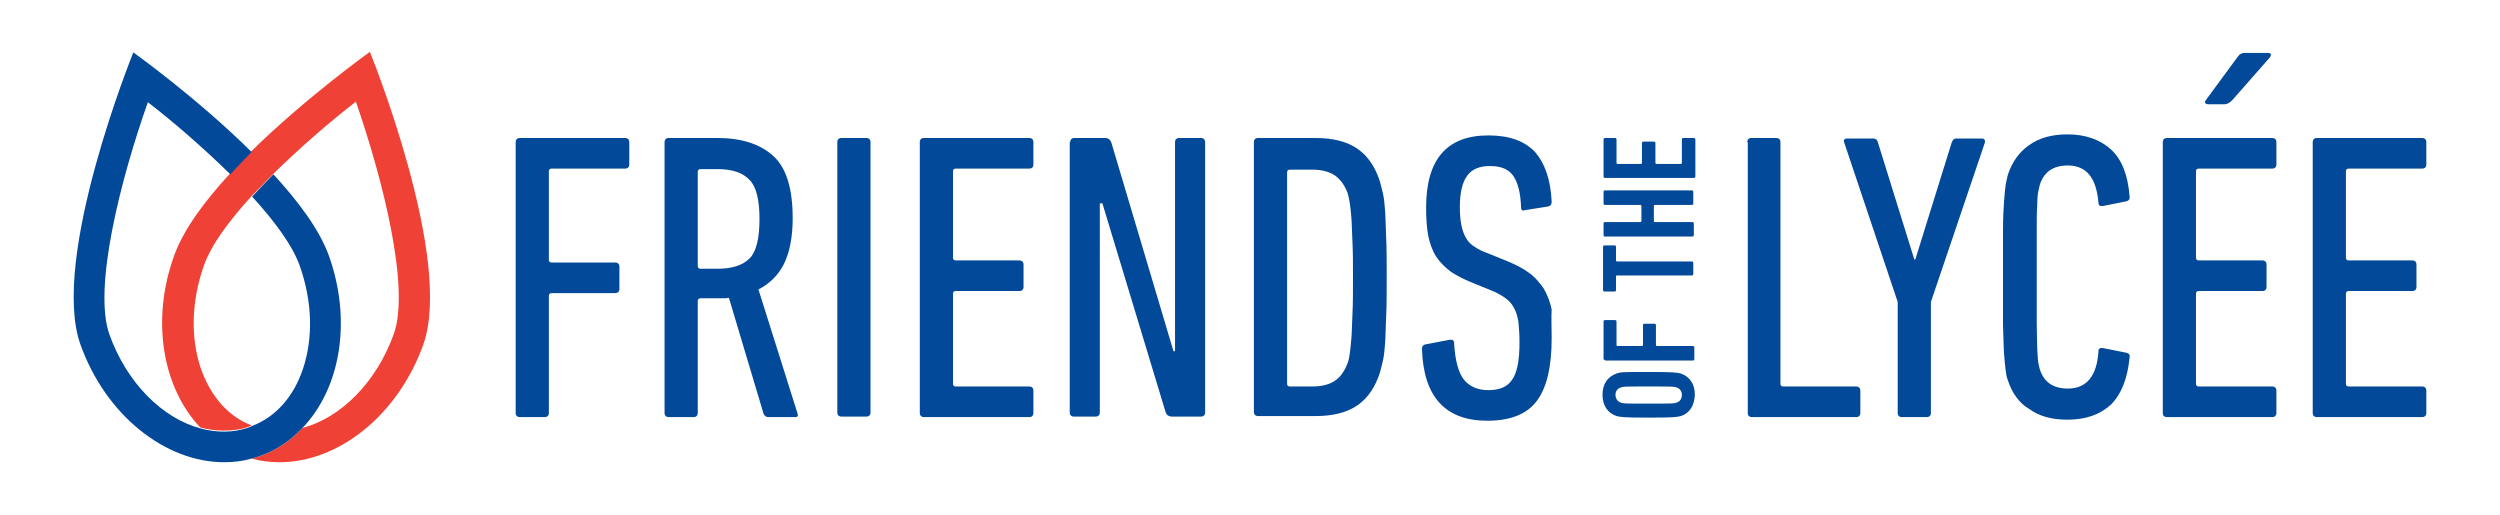
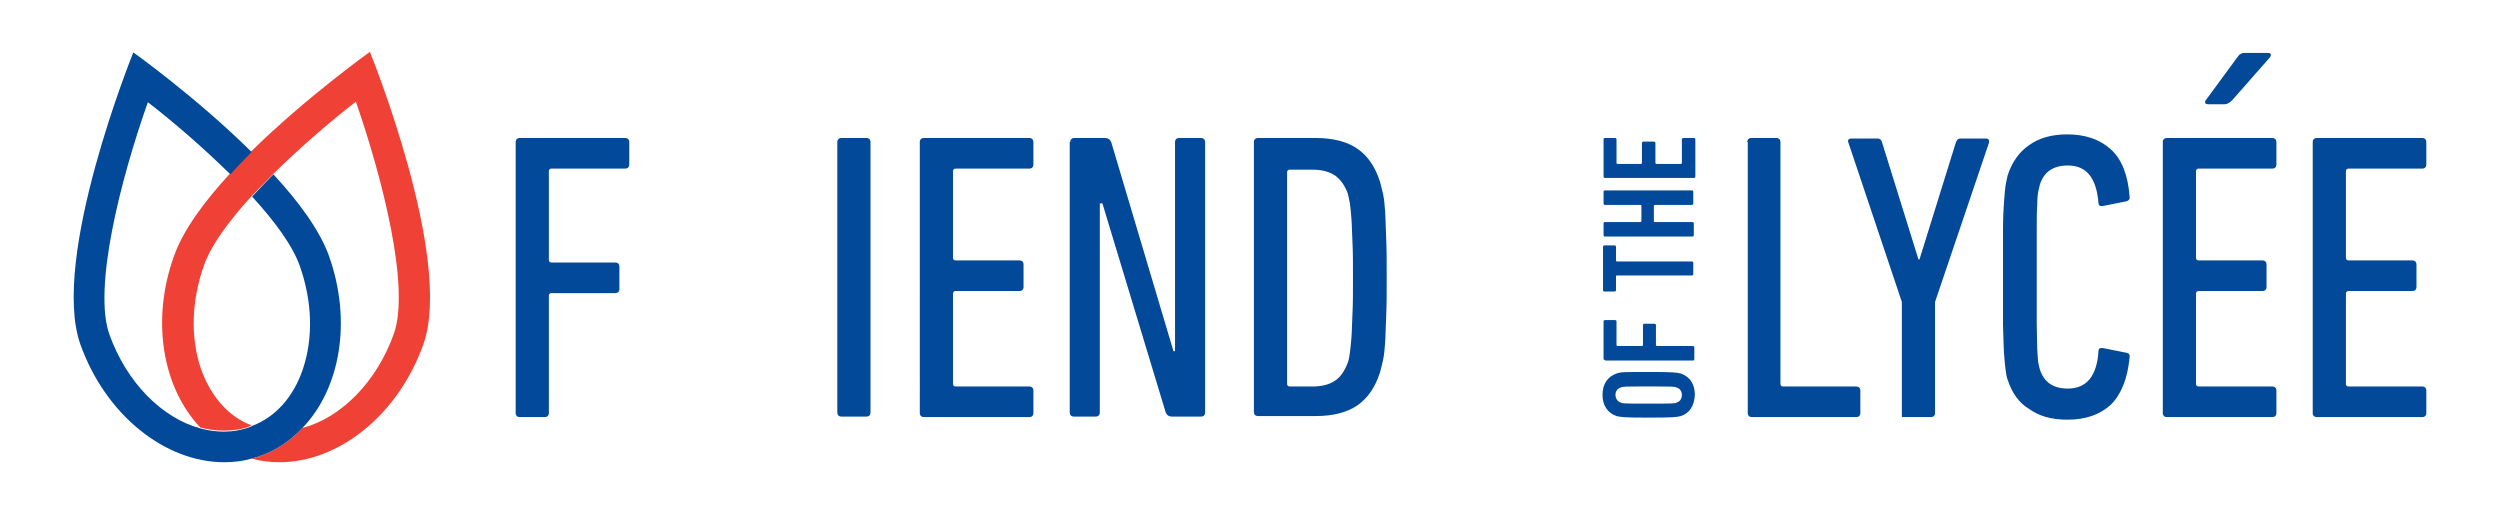
<svg xmlns="http://www.w3.org/2000/svg" version="1.1" id="Layer_2" x="0px" y="0px" width="481.9px" height="99.2px" viewBox="0 0 481.9 99.2" style="enable-background:new 0 0 481.9 99.2;" xml:space="preserve">
  <style type="text/css">

	.st0{fill:#EF4135;}
	.st1{fill:#03499A;}

</style>
  <g>
    <path class="st0" d="M81.6,66.4c-4.9,13.7-16.4,22.7-27.7,22.7c-1.8,0-3.6-0.2-5.4-0.7c0.6-0.2,1.1-0.3,1.6-0.5   c3.2-1.1,5.9-3,8.2-5.4c7.5-2,14.3-8.9,17.6-18.1c3.2-8.9-2.1-29.8-7.3-44.8c-4.8,3.7-10.6,8.7-15.9,13.9c-1.4,1.4-2.8,2.9-4.2,4.3   c-4.3,4.7-7.8,9.4-9.2,13.4c-2.4,6.8-2.6,13.8-0.6,19.8c1.9,5.4,5.3,9.3,9.8,11c-0.1,0.1-0.2,0.1-0.4,0.2c-1.6,0.6-3.3,0.8-5,0.8   c-1.5,0-3-0.2-4.5-0.6c-7.2-7.6-9.6-20.6-5-33.2c1.8-5,5.9-10.5,10.7-15.7c1.3-1.4,2.7-2.9,4.1-4.3c10.7-10.5,22.9-19.2,22.9-19.2   S87.5,49.8,81.6,66.4z" />
    <path class="st1" d="M63.4,49.3c-1.8-5-5.9-10.5-10.7-15.7c-1.4,1.4-2.8,2.9-4.1,4.3c4.3,4.7,7.8,9.4,9.2,13.4   c2.4,6.8,2.6,13.8,0.6,19.8c-1.8,5.4-5.3,9.3-9.8,11c-0.1,0.1-0.2,0.1-0.4,0.2c-1.6,0.6-3.3,0.9-5,0.9c-1.5,0-3-0.2-4.5-0.6   c-7.5-2-14.3-8.9-17.6-18.1c-3.2-8.9,2.1-29.8,7.4-44.8c4.8,3.7,10.6,8.7,15.9,13.9c1.3-1.4,2.7-2.9,4.1-4.3   C37.9,18.8,25.7,10.1,25.7,10.1S9.6,49.8,15.5,66.4c4.9,13.7,16.4,22.7,27.7,22.7c1.8,0,3.6-0.2,5.3-0.7c0.6-0.2,1.1-0.3,1.6-0.5   c3.2-1.1,5.9-3,8.2-5.4C65.6,74.9,67.9,61.9,63.4,49.3z" />
    <path class="st1" d="M99.4,27.4c0-0.5,0.3-0.8,0.8-0.8h20.3c0.5,0,0.8,0.3,0.8,0.8v4.3c0,0.5-0.3,0.8-0.8,0.8h-14.2   c-0.3,0-0.5,0.2-0.5,0.5v17.1c0,0.3,0.2,0.5,0.5,0.5h12.3c0.5,0,0.8,0.3,0.8,0.8v4.3c0,0.5-0.3,0.8-0.8,0.8h-12.3   c-0.3,0-0.5,0.2-0.5,0.5v22.6c0,0.5-0.3,0.8-0.8,0.8h-4.8c-0.5,0-0.8-0.3-0.8-0.8V27.4z" />
-     <path class="st1" d="M148.1,80.4c-0.4,0-0.7-0.2-0.9-0.6l-6.7-22.4c-0.4,0.1-0.7,0.1-1.1,0.1c-0.4,0-0.7,0-1.1,0H135   c-0.3,0-0.5,0.2-0.5,0.5v21.6c0,0.5-0.3,0.8-0.8,0.8h-4.8c-0.5,0-0.8-0.3-0.8-0.8V27.4c0-0.5,0.3-0.8,0.8-0.8h9.4   c4.7,0,8.3,1.2,10.8,3.5c2.5,2.3,3.7,6.3,3.7,12c0,3.6-0.6,6.6-1.7,8.8c-1.1,2.2-2.8,3.8-4.9,4.9l7.5,23.8c0.2,0.5,0.1,0.8-0.4,0.8   H148.1z M138.4,51.8c2.8,0,4.8-0.7,6.1-2c1.3-1.3,1.9-3.9,1.9-7.6c0-3.6-0.6-6.2-1.9-7.5c-1.3-1.4-3.3-2.1-6.2-2.1H135   c-0.3,0-0.5,0.2-0.5,0.5v18.2c0,0.3,0.2,0.5,0.5,0.5H138.4z" />
    <path class="st1" d="M161.4,27.4c0-0.5,0.3-0.8,0.8-0.8h4.8c0.5,0,0.8,0.3,0.8,0.8v52.1c0,0.5-0.3,0.8-0.8,0.8h-4.8   c-0.5,0-0.8-0.3-0.8-0.8V27.4z" />
    <path class="st1" d="M177.3,27.4c0-0.5,0.3-0.8,0.8-0.8h20.3c0.5,0,0.8,0.3,0.8,0.8v4.3c0,0.5-0.3,0.8-0.8,0.8h-14.2   c-0.3,0-0.5,0.2-0.5,0.5v16.7c0,0.3,0.2,0.5,0.5,0.5h12.3c0.5,0,0.8,0.3,0.8,0.8v4.3c0,0.5-0.3,0.8-0.8,0.8h-12.3   c-0.3,0-0.5,0.2-0.5,0.5V74c0,0.3,0.2,0.5,0.5,0.5h14.2c0.5,0,0.8,0.3,0.8,0.8v4.3c0,0.5-0.3,0.8-0.8,0.8h-20.3   c-0.5,0-0.8-0.3-0.8-0.8V27.4z" />
    <path class="st1" d="M206.3,27.4c0-0.5,0.3-0.8,0.8-0.8h5.9c0.6,0,1,0.3,1.2,0.8l12,40.3h0.3V27.4c0-0.5,0.3-0.8,0.8-0.8h4.2   c0.5,0,0.8,0.3,0.8,0.8v52.1c0,0.5-0.3,0.8-0.8,0.8h-5.6c-0.6,0-1-0.3-1.2-0.8l-12.2-40.3H212v40.3c0,0.5-0.3,0.8-0.8,0.8h-4.2   c-0.5,0-0.8-0.3-0.8-0.8V27.4z" />
    <path class="st1" d="M241.7,27.4c0-0.5,0.3-0.8,0.8-0.8h11.1c3.4,0,6.1,0.7,8.1,2.1c2,1.4,3.4,3.5,4.3,6.3c0.2,0.7,0.4,1.6,0.6,2.4   c0.2,0.9,0.3,2,0.4,3.4c0.1,1.4,0.1,3.1,0.2,5.1s0.1,4.5,0.1,7.5c0,3,0,5.5-0.1,7.5c-0.1,2-0.1,3.7-0.2,5.1   c-0.1,1.4-0.2,2.5-0.4,3.4c-0.2,0.9-0.4,1.7-0.6,2.4c-0.9,2.8-2.3,4.9-4.3,6.3c-2,1.4-4.7,2.1-8.1,2.1h-11.1   c-0.5,0-0.8-0.3-0.8-0.8V27.4z M248.1,74c0,0.3,0.2,0.5,0.5,0.5h4.4c1.8,0,3.3-0.4,4.3-1.1c1.1-0.7,1.9-1.9,2.5-3.5   c0.2-0.5,0.3-1.2,0.4-1.9c0.1-0.7,0.2-1.7,0.3-2.9c0.1-1.2,0.1-2.7,0.2-4.6c0.1-1.8,0.1-4.2,0.1-6.9c0-2.8,0-5.1-0.1-6.9   c-0.1-1.8-0.1-3.4-0.2-4.6c-0.1-1.2-0.2-2.2-0.3-2.9c-0.1-0.7-0.3-1.4-0.4-1.9c-0.6-1.6-1.4-2.7-2.5-3.5c-1.1-0.7-2.5-1.1-4.3-1.1   h-4.4c-0.3,0-0.5,0.2-0.5,0.5V74z" />
-     <path class="st1" d="M299.1,65.2c0,5.4-0.9,9.4-2.8,12c-1.9,2.6-5.1,3.9-9.6,3.9c-8.1,0-12.3-4.6-12.6-13.8c0-0.5,0.2-0.8,0.6-0.9   l4.7-0.9c0.6-0.1,0.9,0.1,0.9,0.7c0.2,3.3,0.8,5.6,1.9,7c1.1,1.3,2.6,2,4.7,2c2.1,0,3.6-0.6,4.5-1.9c1-1.3,1.5-3.7,1.5-7.3   c0-1.5-0.1-2.8-0.2-3.9c-0.2-1.1-0.4-2-0.9-2.8c-0.4-0.8-1-1.4-1.7-1.9c-0.7-0.5-1.6-1-2.6-1.4l-3.2-1.3c-1.8-0.7-3.4-1.5-4.6-2.3   c-1.2-0.9-2.2-1.9-2.9-3c-0.7-1.1-1.2-2.5-1.5-4c-0.3-1.6-0.4-3.4-0.4-5.4c0-9.3,4-13.9,12-13.9c4.1,0,7,1.1,9,3.2   c1.9,2.2,3,5.3,3.2,9.6c0,0.5-0.2,0.8-0.7,0.9l-4.4,0.7c-0.3,0.1-0.5,0.1-0.6,0c-0.2-0.1-0.2-0.3-0.2-0.6c-0.1-2.7-0.6-4.7-1.5-6   c-0.9-1.3-2.4-1.9-4.5-1.9c-2,0-3.5,0.6-4.4,1.9c-0.9,1.2-1.4,3.2-1.4,6c0,1.4,0.1,2.5,0.3,3.5c0.2,1,0.5,1.8,0.9,2.5   c0.4,0.7,1,1.3,1.7,1.7c0.7,0.5,1.6,0.9,2.7,1.3l3.2,1.3c1.7,0.7,3.2,1.4,4.4,2.3c1.2,0.8,2.1,1.9,2.9,3c0.7,1.2,1.3,2.6,1.6,4.2   C299,61.1,299.1,63,299.1,65.2z" />
    <path class="st1" d="M324,80.2c-0.8,0.2-1.4,0.3-6.2,0.3c-4.8,0-5.4-0.1-6.2-0.3c-1.7-0.6-2.7-2-2.7-4.1c0-2.1,1-3.5,2.7-4.1   c0.8-0.3,1.4-0.3,6.2-0.3c4.8,0,5.4,0.1,6.2,0.3c1.7,0.6,2.7,2,2.7,4.1C326.6,78.3,325.6,79.7,324,80.2z M323.2,74.7   c-0.5-0.2-0.7-0.2-5.4-0.2c-4.7,0-4.9,0-5.4,0.2c-0.6,0.2-1,0.7-1,1.4c0,0.7,0.4,1.3,1,1.5c0.5,0.2,0.7,0.2,5.4,0.2   c4.7,0,4.9,0,5.4-0.2c0.6-0.2,1-0.7,1-1.5C324.2,75.4,323.8,74.9,323.2,74.7z" />
    <path class="st1" d="M309.4,69.4c-0.2,0-0.3-0.1-0.3-0.3V62c0-0.2,0.1-0.3,0.3-0.3h1.9c0.2,0,0.3,0.1,0.3,0.3v4.5   c0,0.1,0.1,0.2,0.2,0.2h4.7c0.1,0,0.2-0.1,0.2-0.2v-3.8c0-0.2,0.1-0.3,0.3-0.3h1.9c0.2,0,0.3,0.1,0.3,0.3v3.8   c0,0.1,0.1,0.2,0.2,0.2h6.9c0.2,0,0.3,0.1,0.3,0.3v2.2c0,0.2-0.1,0.3-0.3,0.3H309.4z" />
    <path class="st1" d="M326.4,52.8c0,0.2-0.1,0.3-0.3,0.3h-14.4c-0.1,0-0.2,0-0.2,0.2v2.6c0,0.2-0.1,0.3-0.3,0.3h-1.9   c-0.2,0-0.3-0.1-0.3-0.3v-8.3c0-0.2,0.1-0.3,0.3-0.3h1.9c0.2,0,0.3,0.1,0.3,0.3v2.6c0,0.1,0.1,0.2,0.2,0.2h14.4   c0.2,0,0.3,0.1,0.3,0.3V52.8z" />
    <path class="st1" d="M309.4,45.6c-0.2,0-0.3-0.1-0.3-0.3v-2.2c0-0.2,0.1-0.3,0.3-0.3h6.8c0.1,0,0.2-0.1,0.2-0.2v-2.9   c0-0.1-0.1-0.2-0.2-0.2h-6.8c-0.2,0-0.3-0.1-0.3-0.3v-2.2c0-0.2,0.1-0.3,0.3-0.3h16.7c0.2,0,0.3,0.1,0.3,0.3v2.2   c0,0.2-0.1,0.3-0.3,0.3H319c-0.1,0-0.2,0.1-0.2,0.2v2.9c0,0.1,0,0.2,0.2,0.2h7.2c0.2,0,0.3,0.1,0.3,0.3v2.2c0,0.2-0.1,0.3-0.3,0.3   H309.4z" />
    <path class="st1" d="M309.4,34.3c-0.2,0-0.3-0.1-0.3-0.3v-7.1c0-0.2,0.1-0.3,0.3-0.3h1.9c0.2,0,0.3,0.1,0.3,0.3v4.5   c0,0.1,0.1,0.2,0.2,0.2h4.5c0.1,0,0.2-0.1,0.2-0.2v-3.8c0-0.2,0.1-0.3,0.3-0.3h2c0.2,0,0.3,0.1,0.3,0.3v3.8c0,0.1,0.1,0.2,0.2,0.2   h4.7c0.1,0,0.2-0.1,0.2-0.2v-4.5c0-0.2,0.1-0.3,0.3-0.3h2c0.2,0,0.3,0.1,0.3,0.3V34c0,0.2-0.1,0.3-0.3,0.3H309.4z" />
    <path class="st1" d="M336.8,27.4c0-0.5,0.3-0.8,0.8-0.8h4.8c0.5,0,0.8,0.3,0.8,0.8V74c0,0.3,0.2,0.5,0.5,0.5h14.1   c0.5,0,0.8,0.3,0.8,0.8v4.3c0,0.5-0.3,0.8-0.8,0.8h-20.1c-0.5,0-0.8-0.3-0.8-0.8V27.4z" />
-     <path class="st1" d="M366.6,80.4c-0.5,0-0.8-0.3-0.8-0.8V58.2l-10.3-30.7c-0.2-0.5,0-0.8,0.6-0.8h5c0.5,0,0.8,0.3,0.9,0.8l7,22.5   h0.2l7-22.5c0.2-0.5,0.4-0.8,0.9-0.8h4.9c0.5,0,0.7,0.3,0.6,0.8l-10.4,30.7v21.4c0,0.5-0.3,0.8-0.8,0.8H366.6z" />
+     <path class="st1" d="M366.6,80.4V58.2l-10.3-30.7c-0.2-0.5,0-0.8,0.6-0.8h5c0.5,0,0.8,0.3,0.9,0.8l7,22.5   h0.2l7-22.5c0.2-0.5,0.4-0.8,0.9-0.8h4.9c0.5,0,0.7,0.3,0.6,0.8l-10.4,30.7v21.4c0,0.5-0.3,0.8-0.8,0.8H366.6z" />
    <path class="st1" d="M387,73.2c-0.2-0.5-0.3-1.1-0.4-1.9c-0.1-0.7-0.2-1.8-0.3-3.1c-0.1-1.4-0.1-3.2-0.2-5.5c0-2.3,0-5.4,0-9.2   c0-3.8,0-6.8,0-9.2c0-2.3,0.1-4.2,0.2-5.5c0.1-1.4,0.2-2.4,0.3-3.1c0.1-0.7,0.3-1.3,0.4-1.9c0.8-2.5,2.2-4.5,4.1-5.8   c1.9-1.4,4.4-2.1,7.4-2.1c3.5,0,6.3,1,8.4,2.9c2.1,1.9,3.3,5,3.6,9.1c0.1,0.5-0.2,0.8-0.6,0.9l-4.5,0.9c-0.6,0.1-0.9-0.1-0.9-0.6   c-0.4-4.8-2.3-7.2-5.9-7.2c-2.8,0-4.6,1.2-5.4,3.7c-0.1,0.4-0.2,0.8-0.3,1.3c-0.1,0.5-0.2,1.4-0.2,2.6c-0.1,1.2-0.1,2.9-0.1,5.1   c0,2.2,0,5.1,0,8.8c0,3.7,0,6.7,0,8.8c0,2.2,0.1,3.8,0.1,5.1c0.1,1.2,0.1,2.1,0.2,2.6c0.1,0.5,0.2,1,0.3,1.3   c0.8,2.5,2.6,3.7,5.4,3.7c3.6,0,5.6-2.4,5.9-7.2c0-0.5,0.3-0.7,0.9-0.6l4.5,0.9c0.5,0.1,0.7,0.4,0.6,0.9c-0.4,4.1-1.6,7.1-3.6,9.1   c-2.1,1.9-4.8,2.9-8.4,2.9c-3.1,0-5.5-0.7-7.4-2.1C389.2,77.7,387.8,75.7,387,73.2z" />
    <path class="st1" d="M416.9,27.4c0-0.5,0.3-0.8,0.8-0.8H438c0.5,0,0.8,0.3,0.8,0.8v4.3c0,0.5-0.3,0.8-0.8,0.8h-14.2   c-0.3,0-0.5,0.2-0.5,0.5v16.7c0,0.3,0.2,0.5,0.5,0.5h12.3c0.5,0,0.8,0.3,0.8,0.8v4.3c0,0.5-0.3,0.8-0.8,0.8h-12.3   c-0.3,0-0.5,0.2-0.5,0.5V74c0,0.3,0.2,0.5,0.5,0.5H438c0.5,0,0.8,0.3,0.8,0.8v4.3c0,0.5-0.3,0.8-0.8,0.8h-20.3   c-0.5,0-0.8-0.3-0.8-0.8V27.4z M425.7,20.1c-0.3,0-0.5-0.1-0.6-0.2c-0.1-0.2-0.1-0.3,0.1-0.6l6.1-8.3c0.2-0.3,0.4-0.5,0.6-0.6   c0.2-0.1,0.4-0.2,0.7-0.2h4.6c0.3,0,0.4,0.1,0.5,0.2c0.1,0.2,0,0.3-0.1,0.6l-7.3,8.3c-0.5,0.5-1,0.8-1.5,0.8H425.7z" />
    <path class="st1" d="M445.8,27.4c0-0.5,0.3-0.8,0.8-0.8h20.3c0.5,0,0.8,0.3,0.8,0.8v4.3c0,0.5-0.3,0.8-0.8,0.8h-14.2   c-0.3,0-0.5,0.2-0.5,0.5v16.7c0,0.3,0.2,0.5,0.5,0.5H465c0.5,0,0.8,0.3,0.8,0.8v4.3c0,0.5-0.3,0.8-0.8,0.8h-12.3   c-0.3,0-0.5,0.2-0.5,0.5V74c0,0.3,0.2,0.5,0.5,0.5h14.2c0.5,0,0.8,0.3,0.8,0.8v4.3c0,0.5-0.3,0.8-0.8,0.8h-20.3   c-0.5,0-0.8-0.3-0.8-0.8V27.4z" />
  </g>
</svg>